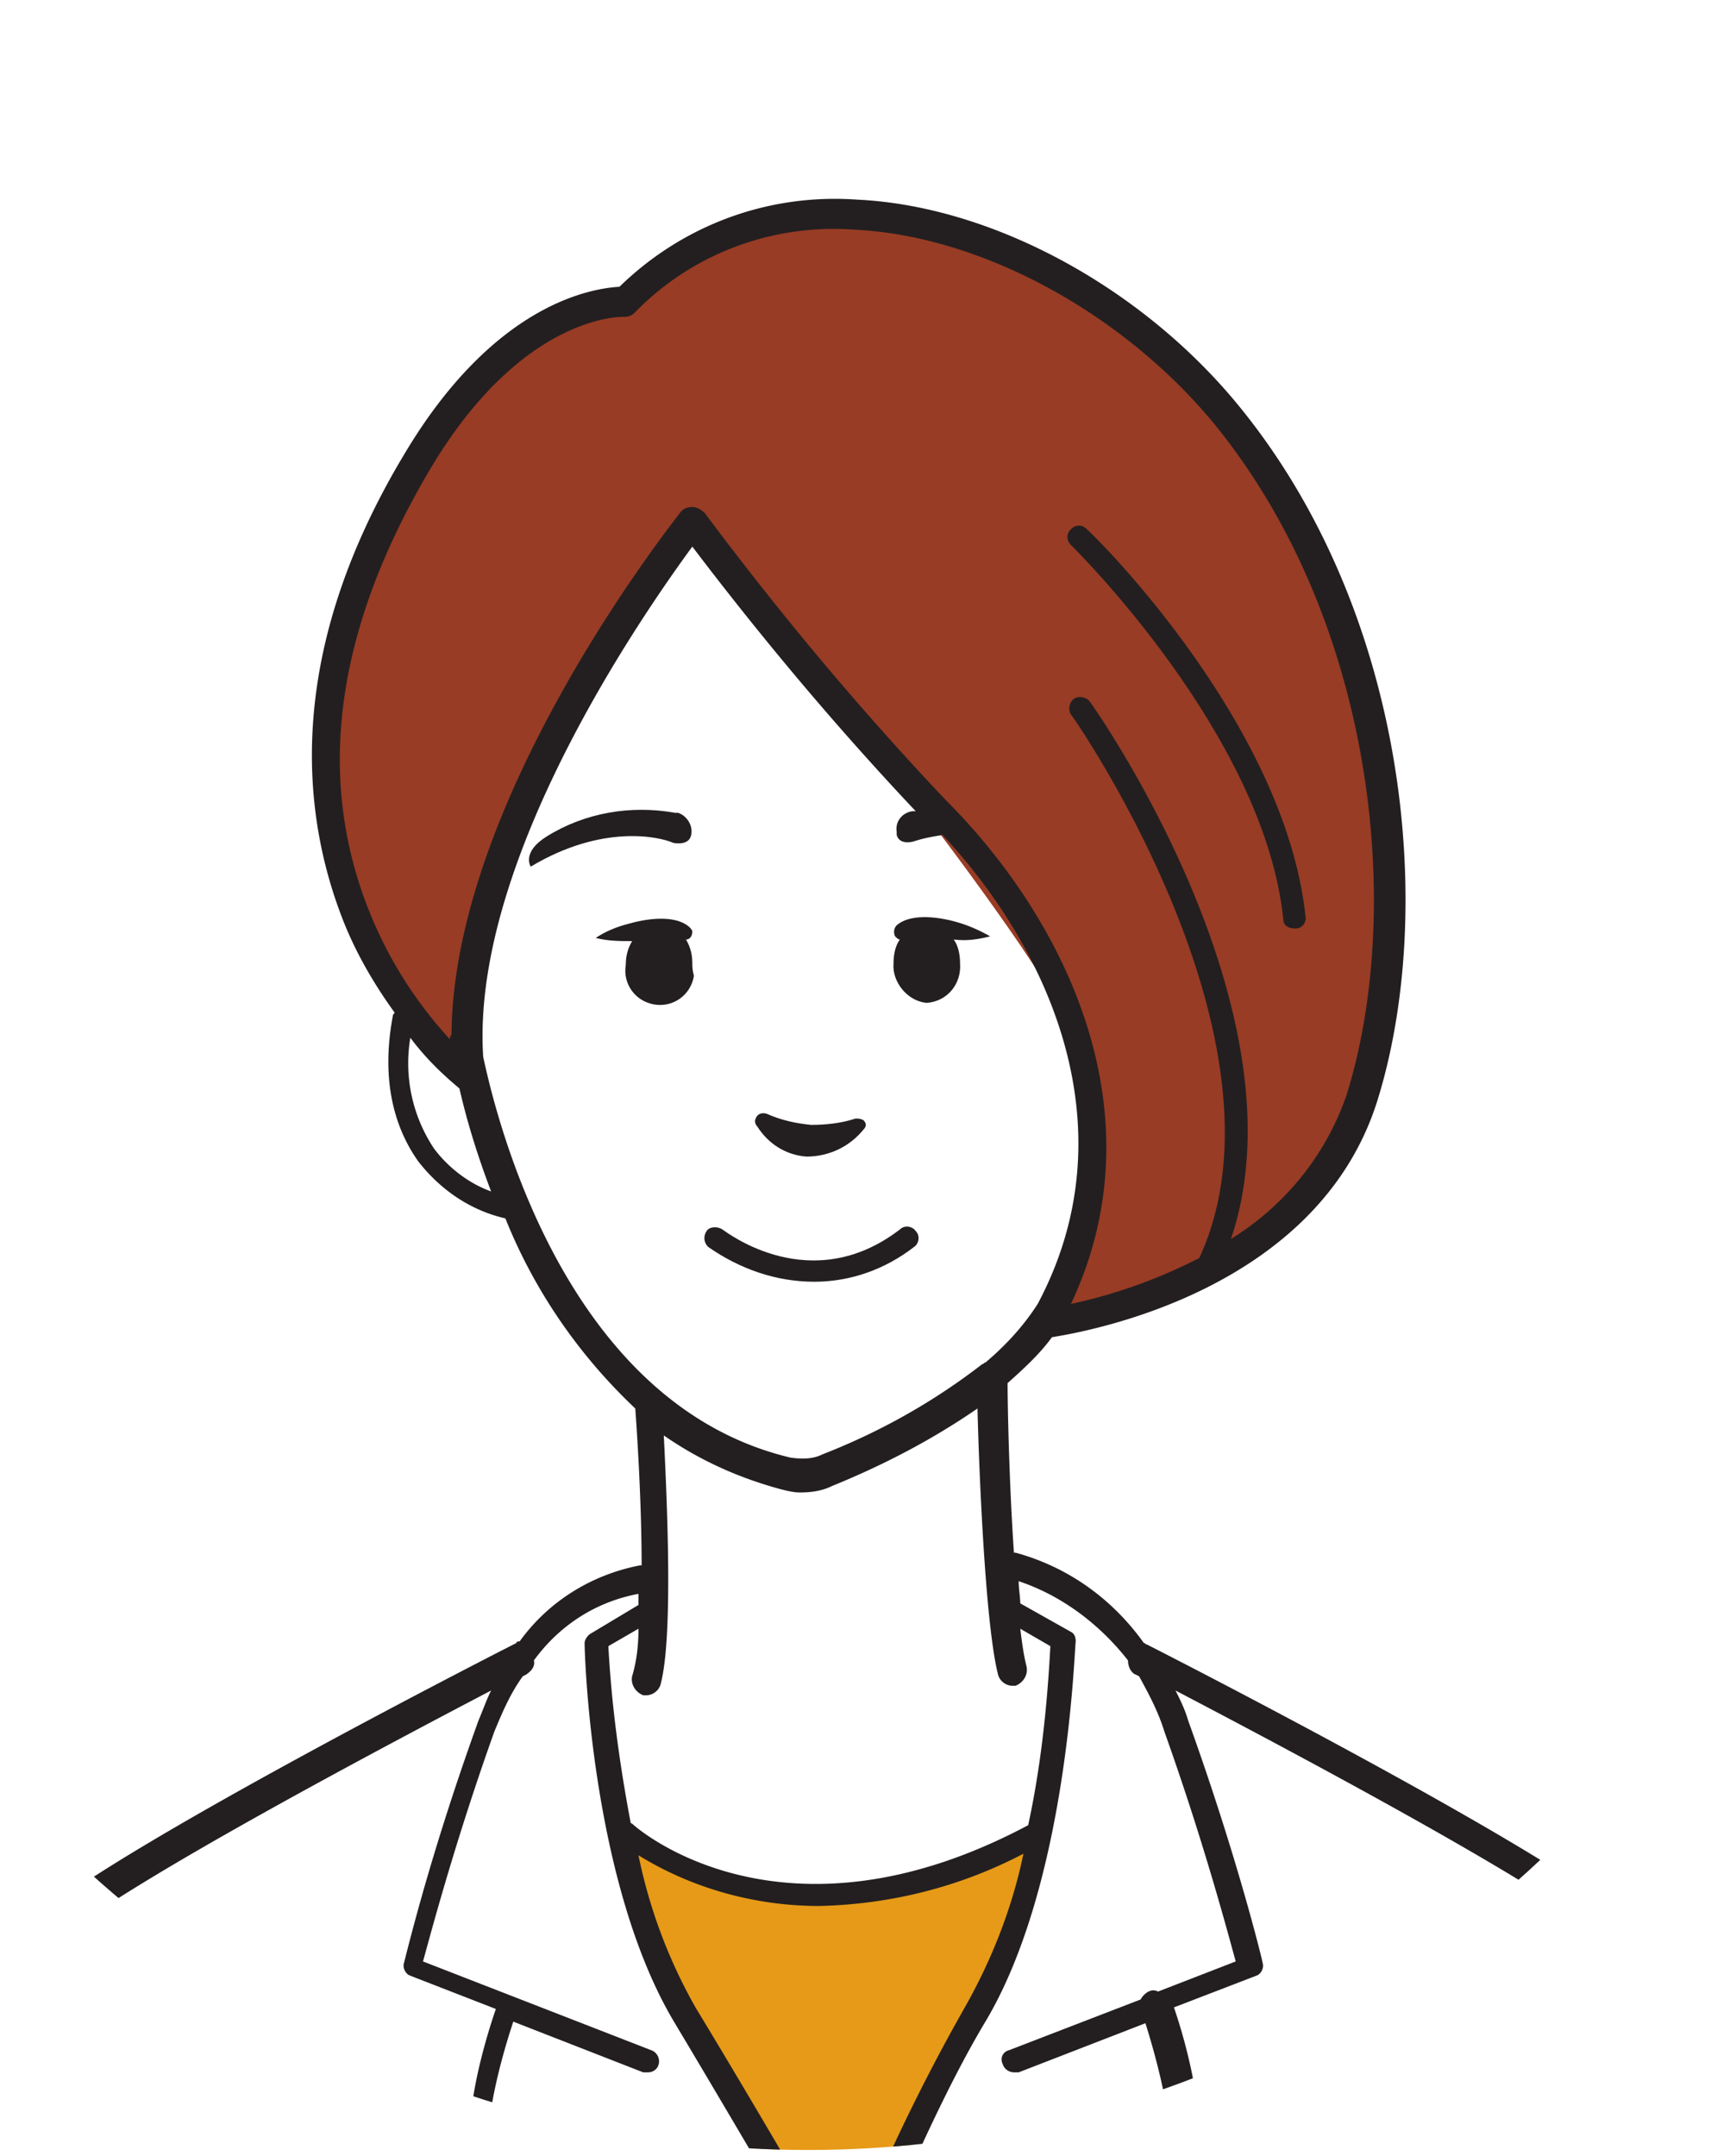
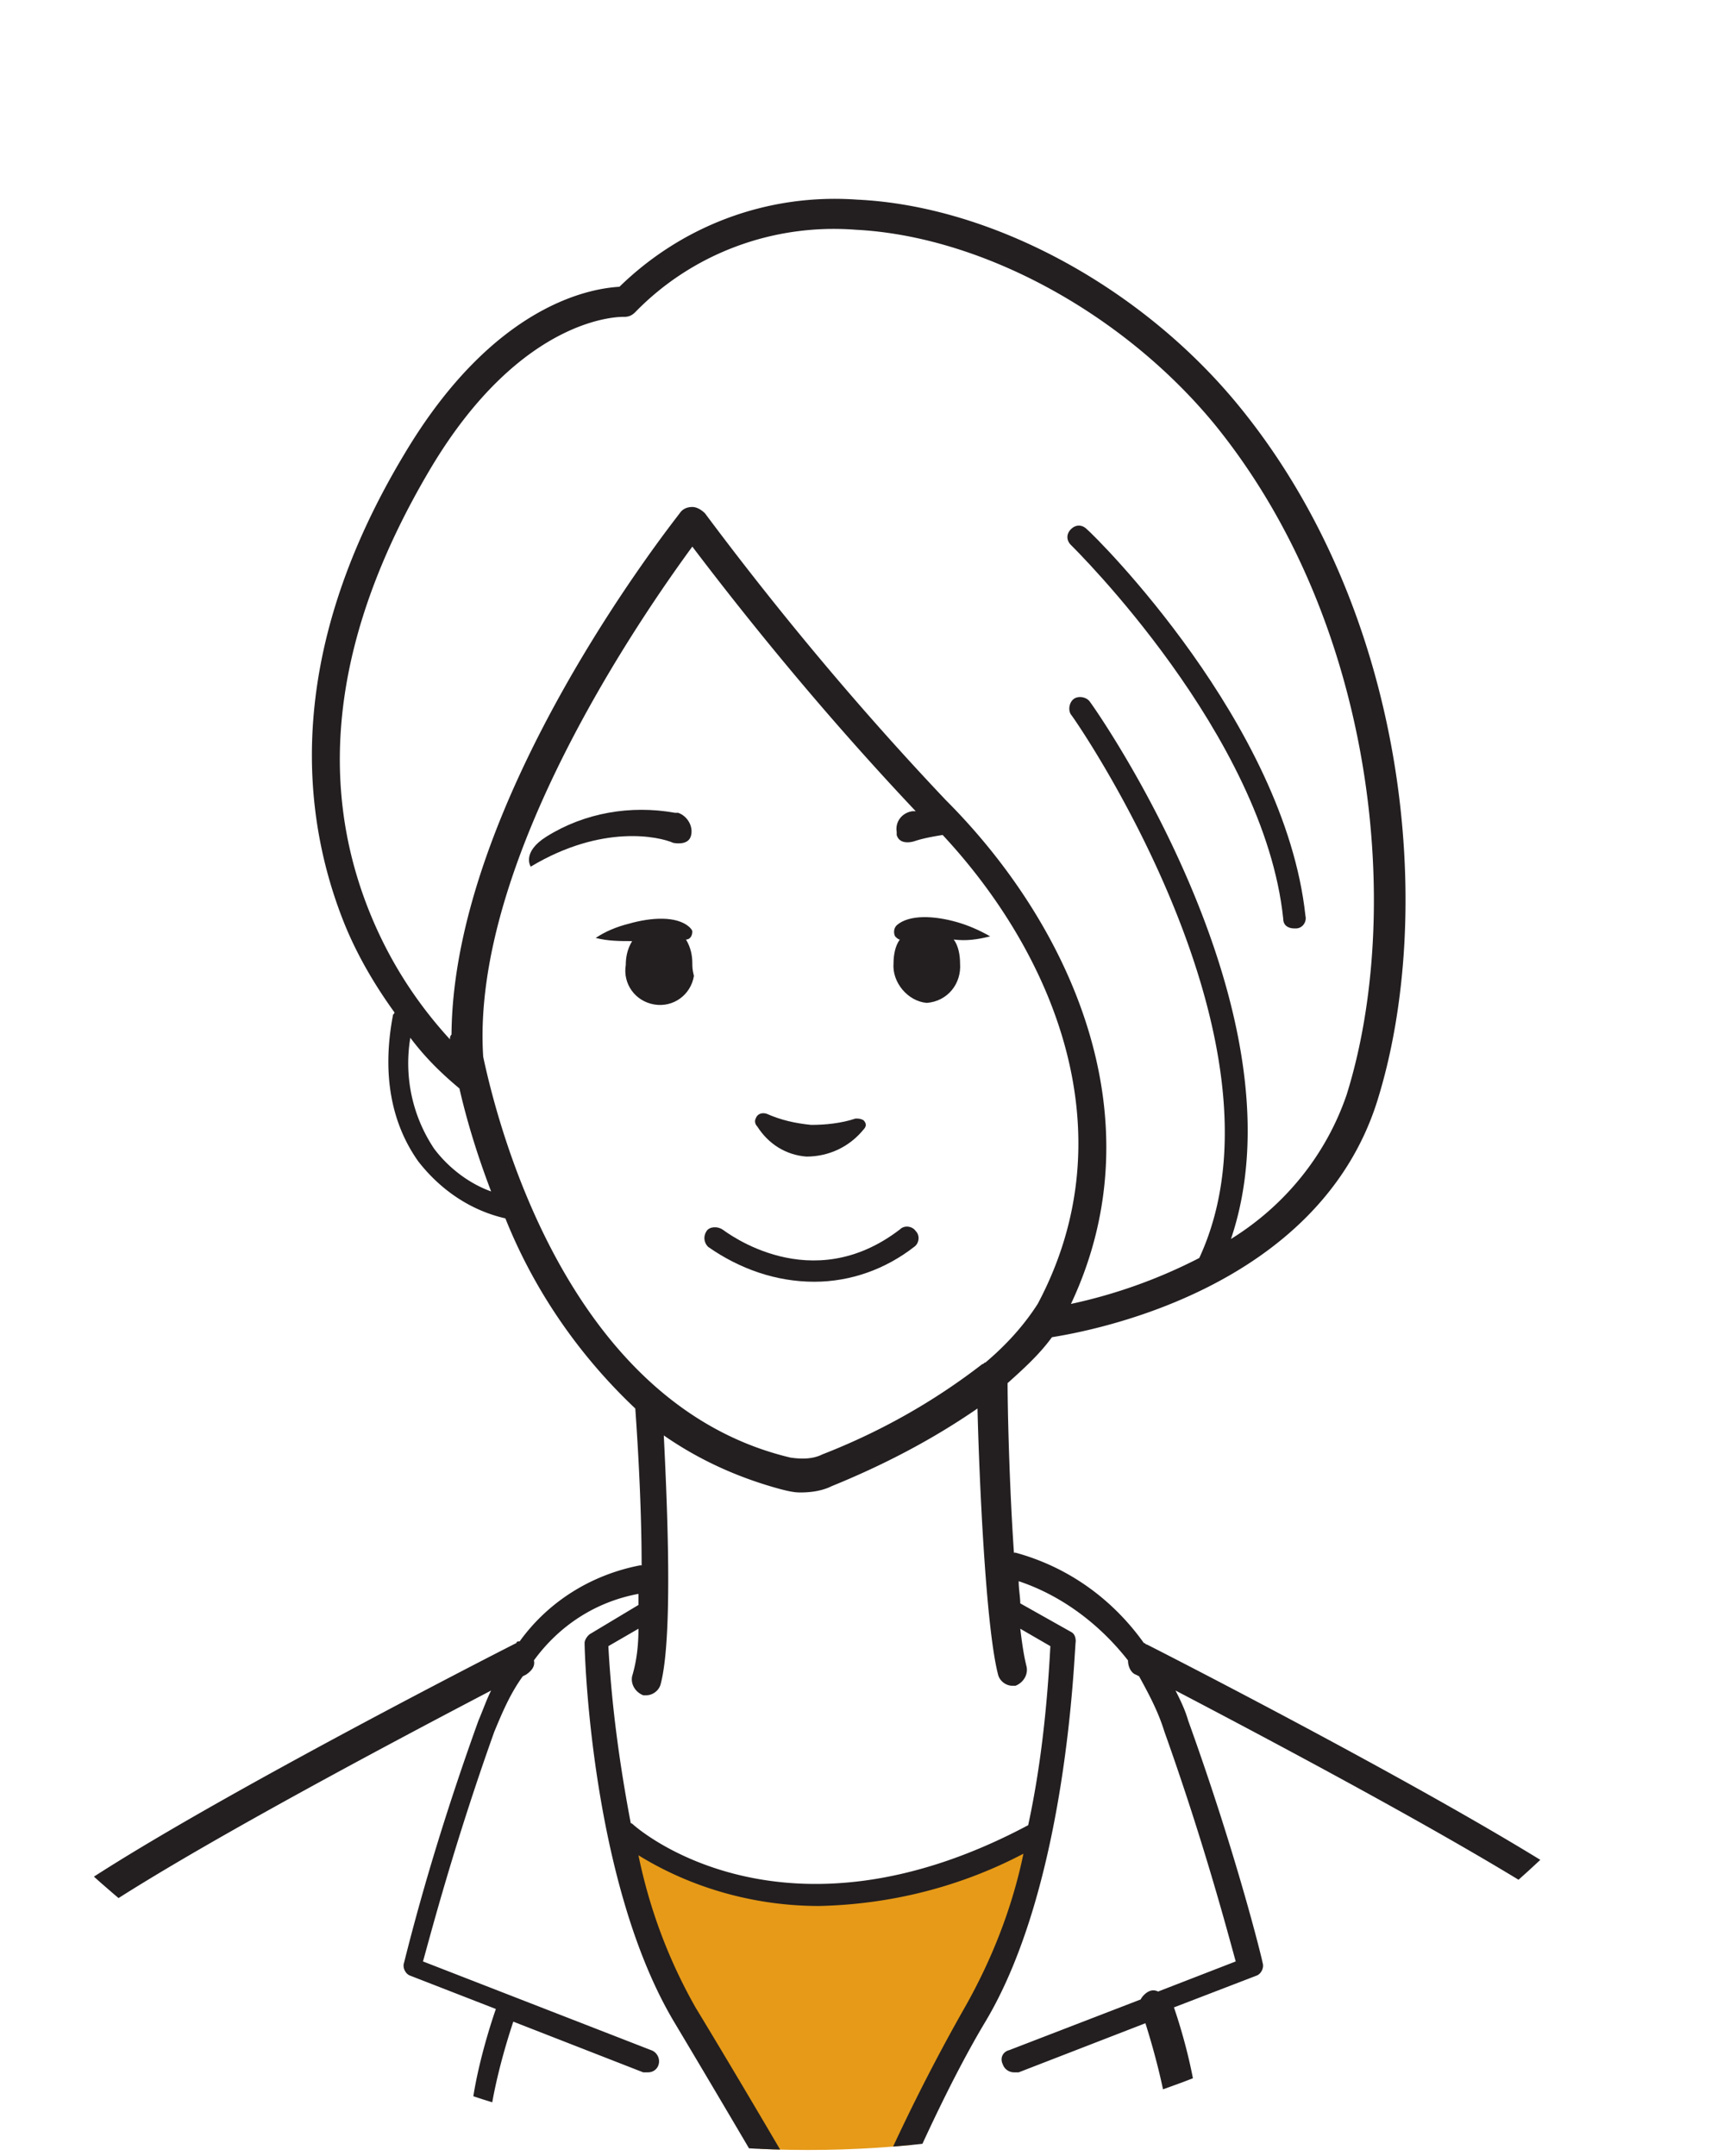
<svg xmlns="http://www.w3.org/2000/svg" xmlns:xlink="http://www.w3.org/1999/xlink" version="1.1" id="レイヤー_1" x="0" y="0" viewBox="0 0 108 136.1" xml:space="preserve">
  <style>.st3{fill:#231f20}</style>
  <g id="レイヤー_2_1_">
    <g id="line">
      <defs>
        <circle id="SVGID_1_" cx="51" cy="68.2" r="67.5" />
      </defs>
      <clipPath id="SVGID_2_">
        <use xlink:href="#SVGID_1_" overflow="visible" />
      </clipPath>
      <g clip-path="url(#SVGID_2_)">
-         <path d="M29.7 68.1s-13-11.6-8-28.7 14.5-20.7 17.7-20.3c0 0 17.4-16.4 37.8 7.1 0 0 15.1 20.8 9 41.8 0 0-2.2 13.5-20.8 16 0 0 6.2-11.4 2-19.5S43.8 33 43.8 33s-9.3 11.6-11.5 19.8c-1.4 4.9-2.3 10.1-2.6 15.3z" fill="#983c25" />
        <path d="M39.5 115.6s7.4 8.3 26.1 0c-.9 4-2.3 7.8-4 11.5-2.6 4.8-8.1 17.2-8.1 17.2s-12.4-17.7-14-28.7z" fill="#e69a17" />
        <path class="st3" d="M44.7 78.7c2 1.4 4.3 2.2 6.7 2.2 2.3 0 4.5-.8 6.3-2.2.3-.2.4-.7.1-1-.2-.3-.7-.4-1-.1-5.6 4.3-10.9.2-11.2 0-.3-.2-.8-.2-1 .1-.2.3-.2.7.1 1zM50.9 73c1.4 0 2.7-.6 3.6-1.7.2-.2.2-.4 0-.6-.2-.1-.3-.1-.5-.1-.9.3-1.9.4-2.8.4-1-.1-1.9-.3-2.8-.7-.3-.1-.6 0-.7.3-.1.2 0 .4.1.5.7 1.1 1.8 1.8 3.1 1.9zM58.5 63.3c1.3-.1 2.2-1.2 2.1-2.5 0-.5-.1-1.1-.4-1.5.8.1 1.5 0 2.3-.2-.7-.4-1.4-.7-2.1-.9-1.4-.4-3-.5-3.8.2-.2.2-.2.5-.1.7.1.1.2.2.3.2-.3.4-.4 1-.4 1.5-.1 1.2.9 2.4 2.1 2.5zM42.5 53.2s.9.2 1.1-.4c.2-.6-.2-1.3-.8-1.5h-.2c-2.8-.5-5.7 0-8.1 1.5-1.6 1-1 1.9-1 1.9 4.5-2.7 8.1-1.9 9-1.5zM43.7 60.8c0-.5-.1-1-.4-1.5.3 0 .4-.3.4-.5 0-.1-.1-.2-.2-.3-.8-.7-2.4-.6-3.8-.2-.8.2-1.5.5-2.1.9.8.2 1.5.2 2.3.2-.3.5-.4 1-.4 1.5-.2 1.2.6 2.3 1.8 2.5s2.3-.6 2.5-1.8c-.1-.4-.1-.6-.1-.8zM81 58c0 .4.3.6.7.6h.1c.4 0 .7-.4.6-.8-1.3-12.1-13.2-23.9-13.8-24.4-.3-.3-.7-.3-1 0-.3.3-.3.7 0 1 .2.2 12.2 12 13.4 23.6zM18.9 153c.8-6.2 1-12.5.7-18.8v-.8c0-.5-.4-.9-.9-.9h-.1c-.5 0-.9.5-.9 1v.8c.3 6.2.1 12.3-.7 18.5-.4 3.2.5 6.3 2.5 9.9l1.6 43.5c0 .5.5.9 1 .9.2 0 .4-.1.5-.2.1.1.2.1.3.1h.3c.4 0 .8-.3.9-.7.2-.7 5.7-17.8 5.7-24.4-.1-5.1-1.8-10.1-4.8-14.2-4.3-6.1-6.6-10.4-6.1-14.7zm4 50.9l-1.4-37.7c.6.9 1.2 1.8 1.8 2.8 2.8 3.8 4.4 8.4 4.5 13.2.1 5-3.3 16.9-4.9 21.7z" />
        <path class="st3" d="M102.4 120.9c-5.7-4.7-29-16.6-30-17.1-.1 0-.1-.1-.2-.1-2-2.8-4.8-4.8-8.1-5.7H64c-.3-4.4-.4-9.2-.4-10.7 1-.9 2-1.8 2.8-2.9 2.5-.4 16.7-3 20.5-14.8 3.8-12 2-31-8.8-44.1-6.1-7.4-15.5-12.5-24-12.9-5.6-.4-11 1.6-15 5.5-1.7.1-7.9 1-13.6 10.6-7.8 13-6.3 23.2-3.8 29.5.8 2 1.9 3.9 3.2 5.7 0 .1-.1.1-.1.2-.7 3.7-.1 6.8 1.6 9.2 1.4 1.8 3.3 3.1 5.5 3.6 1.8 4.5 4.6 8.6 8.2 12 .1 1.4.4 5.8.4 9.9h-.1c-3.1.6-5.8 2.3-7.6 4.8-.1 0-.2 0-.2.1-1 .5-24.3 12.4-30 17.1s-4 19.3-2.9 25.4c.4 2.4 2.4 39.4 3.5 58.6.1.5.5.9 1 .9s.9-.5.9-1c-.1-2.3-3-55.6-3.5-58.8-1.5-9.2-1.8-20.3 2.3-23.6 4.5-3.7 20.8-12.3 27.1-15.6-.3.6-.5 1.2-.8 1.9-1.8 5-3.4 10.1-4.7 15.3-.1.3.1.7.4.8l5.4 2.1c-.9 2.6-2.5 8.4-1 10s18.3 11.4 20.2 12.5c.1.1.2.1.3.1l-.4 1.1c-.2.1-.3.3-.4.4-.5 1.2-5 12.2-5.1 15.4s8.2 40.9 8.8 41.9c.3.4.9.6 1.3.3s.6-.8.3-1.2c-.8-2-8.7-38.1-8.6-40.9.1-2.3 3.4-11 4.9-14.4 3.2-2 21.9-13.5 23.4-15.1s.1-7.3-.9-10.2l5.2-2c.3-.1.5-.5.4-.8 0-.1-1.6-6.7-4.7-15.3-.2-.7-.5-1.3-.8-1.9 6.3 3.3 22.6 11.9 27.1 15.6 4 3.3 3.8 14.3 2.3 23.6-.5 3.1-3.4 56.5-3.5 58.8 0 .5.4.9.9 1 .5 0 .9-.4 1-.9 1-19.2 3-56.1 3.5-58.6.8-6 2.6-20.6-3.1-25.3zM27.1 29.7C33 19.7 39.4 20 39.4 20c.3 0 .5-.1.7-.3 3.6-3.7 8.7-5.6 13.9-5.2 7.9.4 16.8 5.2 22.6 12.2 10.3 12.6 12 30.9 8.4 42.4-1.3 3.8-3.9 7-7.3 9.1 4.8-14.2-8.3-33.1-8.9-33.9-.2-.3-.7-.4-1-.2s-.4.7-.2 1c.2.2 14.4 20.7 8.1 34.3a32.6 32.6 0 01-8.1 2.9c5.6-11.9-.2-24.1-7.9-31.8-5.4-5.7-10.5-11.8-15.2-18.1-.2-.2-.5-.4-.8-.4-.3 0-.6.1-.8.4-.6.8-14.3 18.1-14.4 32.9-.1.1-.1.2-.1.3-2.2-2.4-3.9-5.1-5.1-8.1-3.4-8.5-2.1-17.8 3.8-27.8zm.3 42.8c-1.4-2.1-1.9-4.6-1.5-7 .9 1.2 1.9 2.2 3.1 3.2.5 2.2 1.2 4.4 2 6.5-1.4-.5-2.7-1.5-3.6-2.7zm3.1-5.8c-.8-12.4 10.2-28.1 13.2-32.2 4.4 5.8 9.1 11.4 14.1 16.7h-.2c-.7.1-1.1.7-1 1.3v.2c.2.7 1.1.4 1.1.4.6-.2 1.2-.3 1.8-.4 6.9 7.4 11.8 18.7 6 29.6-.9 1.4-2 2.6-3.3 3.7-.1 0-.1.1-.2.1-3.1 2.4-6.5 4.3-10.1 5.7-.6.3-1.3.3-2 .2C36 88.7 31.5 71.4 30.5 66.7zM49.3 94c.4.1.8.2 1.2.2.7 0 1.4-.1 2-.4 3.2-1.3 6.3-2.9 9.2-4.9.1 4.1.5 13.7 1.3 16.8.1.4.5.7.9.7h.2c.5-.2.8-.7.7-1.2-.2-.8-.3-1.6-.4-2.4l1.9 1.1c-.2 3.8-.6 7.6-1.4 11.3-15.4 8.2-24.6.3-25-.1 0 0-.1 0-.1-.1-.7-3.7-1.2-7.4-1.4-11.1l1.9-1.1c0 1-.1 2-.4 3-.1.5.2 1 .7 1.2h.2c.4 0 .8-.3.9-.7.8-3 .4-11.6.2-15.7 2.3 1.6 4.8 2.7 7.4 3.4zm4 48.6c-1.6-2.7-5.4-9.3-9.4-15.9-1.7-3-2.9-6.2-3.6-9.6 3.4 2.1 7.4 3.2 11.4 3.2 4.5-.1 8.9-1.2 12.9-3.3-.7 3.4-2 6.7-3.7 9.7-2.9 5.1-5.4 10.4-7.6 15.9zm-2.3 5.6c-7.4-4.3-18.8-11.1-19.9-12.2-.7-.7.1-4.8 1.3-8.4l8.2 3.2h.3c.4 0 .7-.3.7-.7 0-.3-.2-.6-.5-.7l-14.4-5.6c.5-1.8 2-7.5 4.5-14.5.5-1.2 1-2.4 1.8-3.5l.2-.1c.3-.2.6-.5.5-.9 1.6-2.2 3.9-3.7 6.6-4.2v.7l-3 1.8c-.2.1-.4.4-.4.6 0 .6.4 15.2 5.7 24 4.6 7.7 9 15.3 10 16.9-.6 1.5-1.1 2.8-1.5 3.9l-.1-.3zm22.5-38.9c2.5 7 4 12.7 4.5 14.5l-4.9 1.9c-.2-.1-.4-.1-.6 0s-.4.3-.5.5l-8.3 3.2c-.4.1-.6.5-.4.9.1.3.4.5.7.5h.3l8-3.1c1.2 3.8 1.9 7.6 1.3 8.2-1 1-12.6 8.3-21.3 13.7 1.8-4.7 6-15.5 9.9-22 5.2-8.7 5.6-23.3 5.7-24 0-.3-.1-.5-.3-.6l-3.2-1.8c0-.4-.1-.9-.1-1.4 2.7.9 5.1 2.7 6.9 5 0 .4.2.8.5.9l.2.1c.6 1.1 1.2 2.2 1.6 3.5z" />
        <path class="st3" d="M87 150.7c-.7-5.5-.7-11 0-16.4.1-.5.1-.6.1-.8 0-.6-.4-1-1-1-.5 0-1 .4-1 .9 0 .1 0 .3-.1.6-.8 5.6-.8 11.4 0 17 .9 6.1-1 12.2-5.2 16.7-3.9 4.1-6.2 9.5-6.2 14.4 0 6.7 5.7 23.7 5.9 24.4.1.4.5.7.9.6h.3c.5-.2.7-.7.6-1.2-.1-.2-5.8-17.5-5.8-23.8 0-4.4 2.2-9.3 5.7-13.1.9-1 1.7-2 2.4-3.1l3 40.4c.1.5.5.9 1 .9h.1c.5-.1.9-.5.9-1l-3.2-43.4c1.7-3.8 2.3-8 1.6-12.1zM49.7 165.1c-1.3 0-2.4 1.1-2.4 2.4s1.1 2.4 2.4 2.4 2.4-1.1 2.4-2.4c0-1.3-1.1-2.4-2.4-2.4zm0 3.8c-.8 0-1.5-.6-1.5-1.4 0-.8.6-1.5 1.4-1.5.8 0 1.5.6 1.5 1.4 0 .9-.6 1.5-1.4 1.5zM55.8 156c0-1.3-1.1-2.4-2.4-2.4S51 154.7 51 156c0 1.3 1.1 2.4 2.4 2.4 1.4 0 2.4-1.1 2.4-2.4zm-3.8 0c0-.8.6-1.5 1.4-1.5s1.5.6 1.5 1.4-.6 1.5-1.4 1.5c-.9 0-1.5-.6-1.5-1.4z" />
      </g>
    </g>
  </g>
</svg>